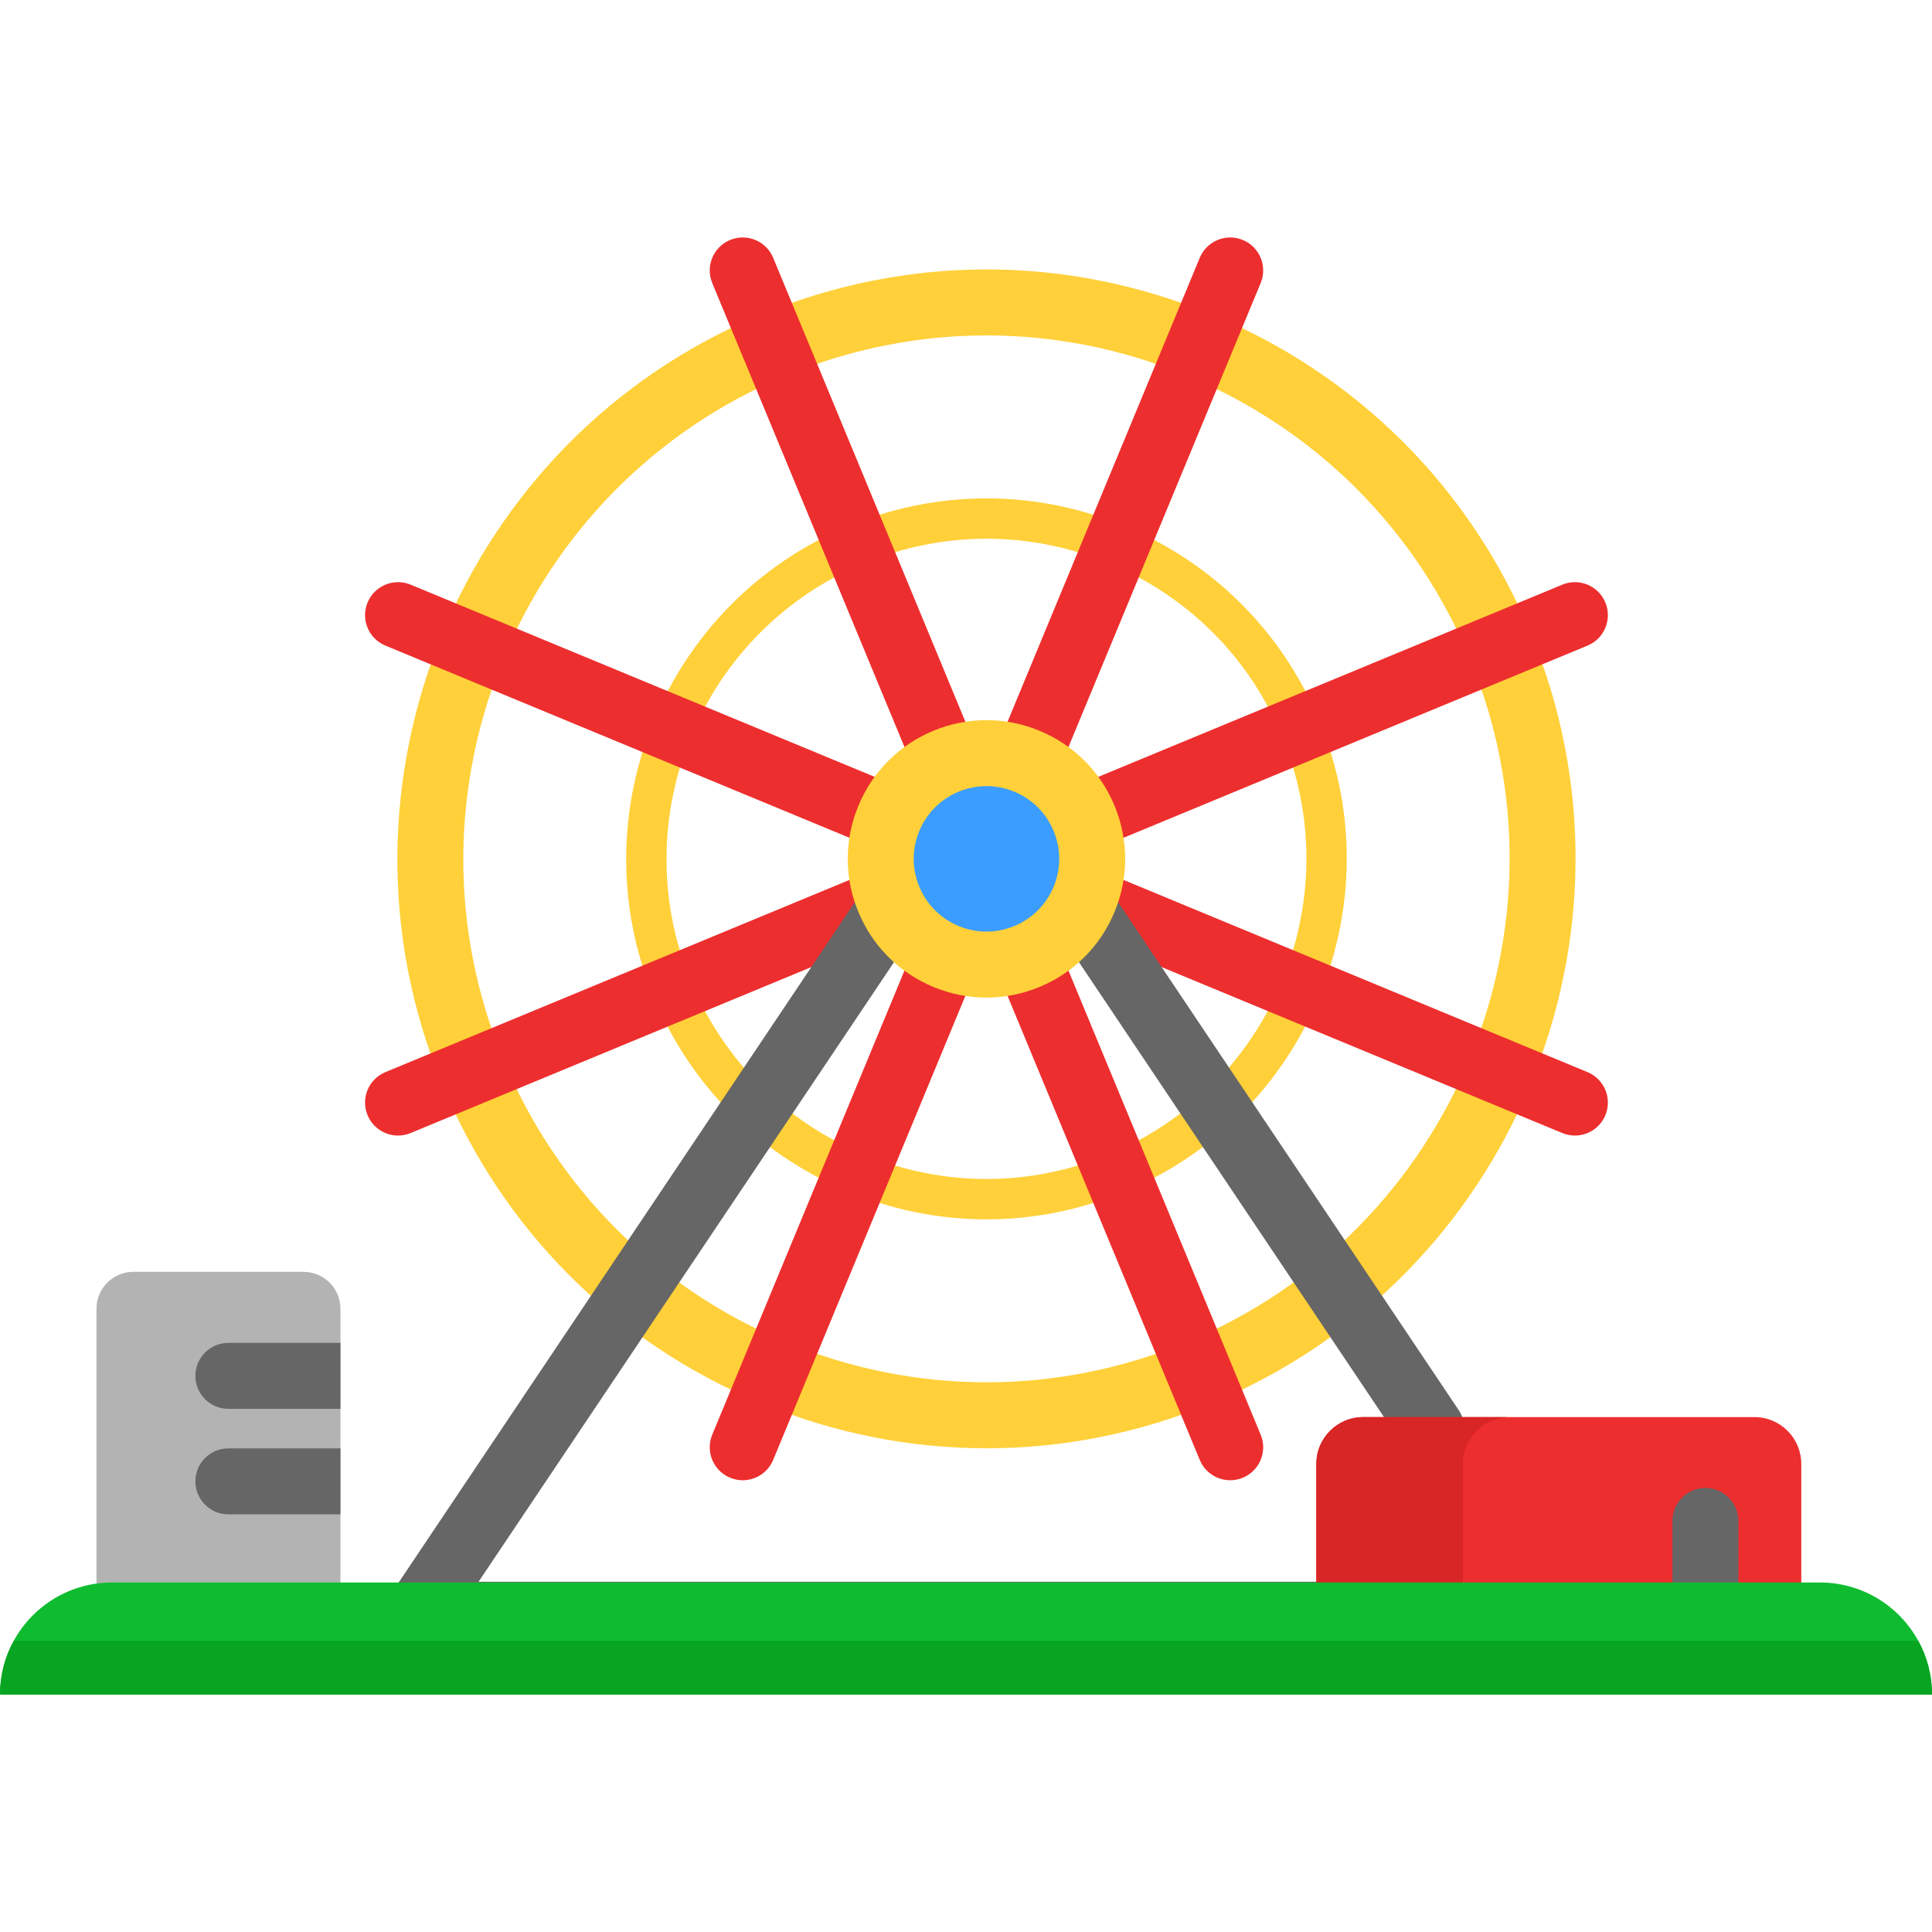
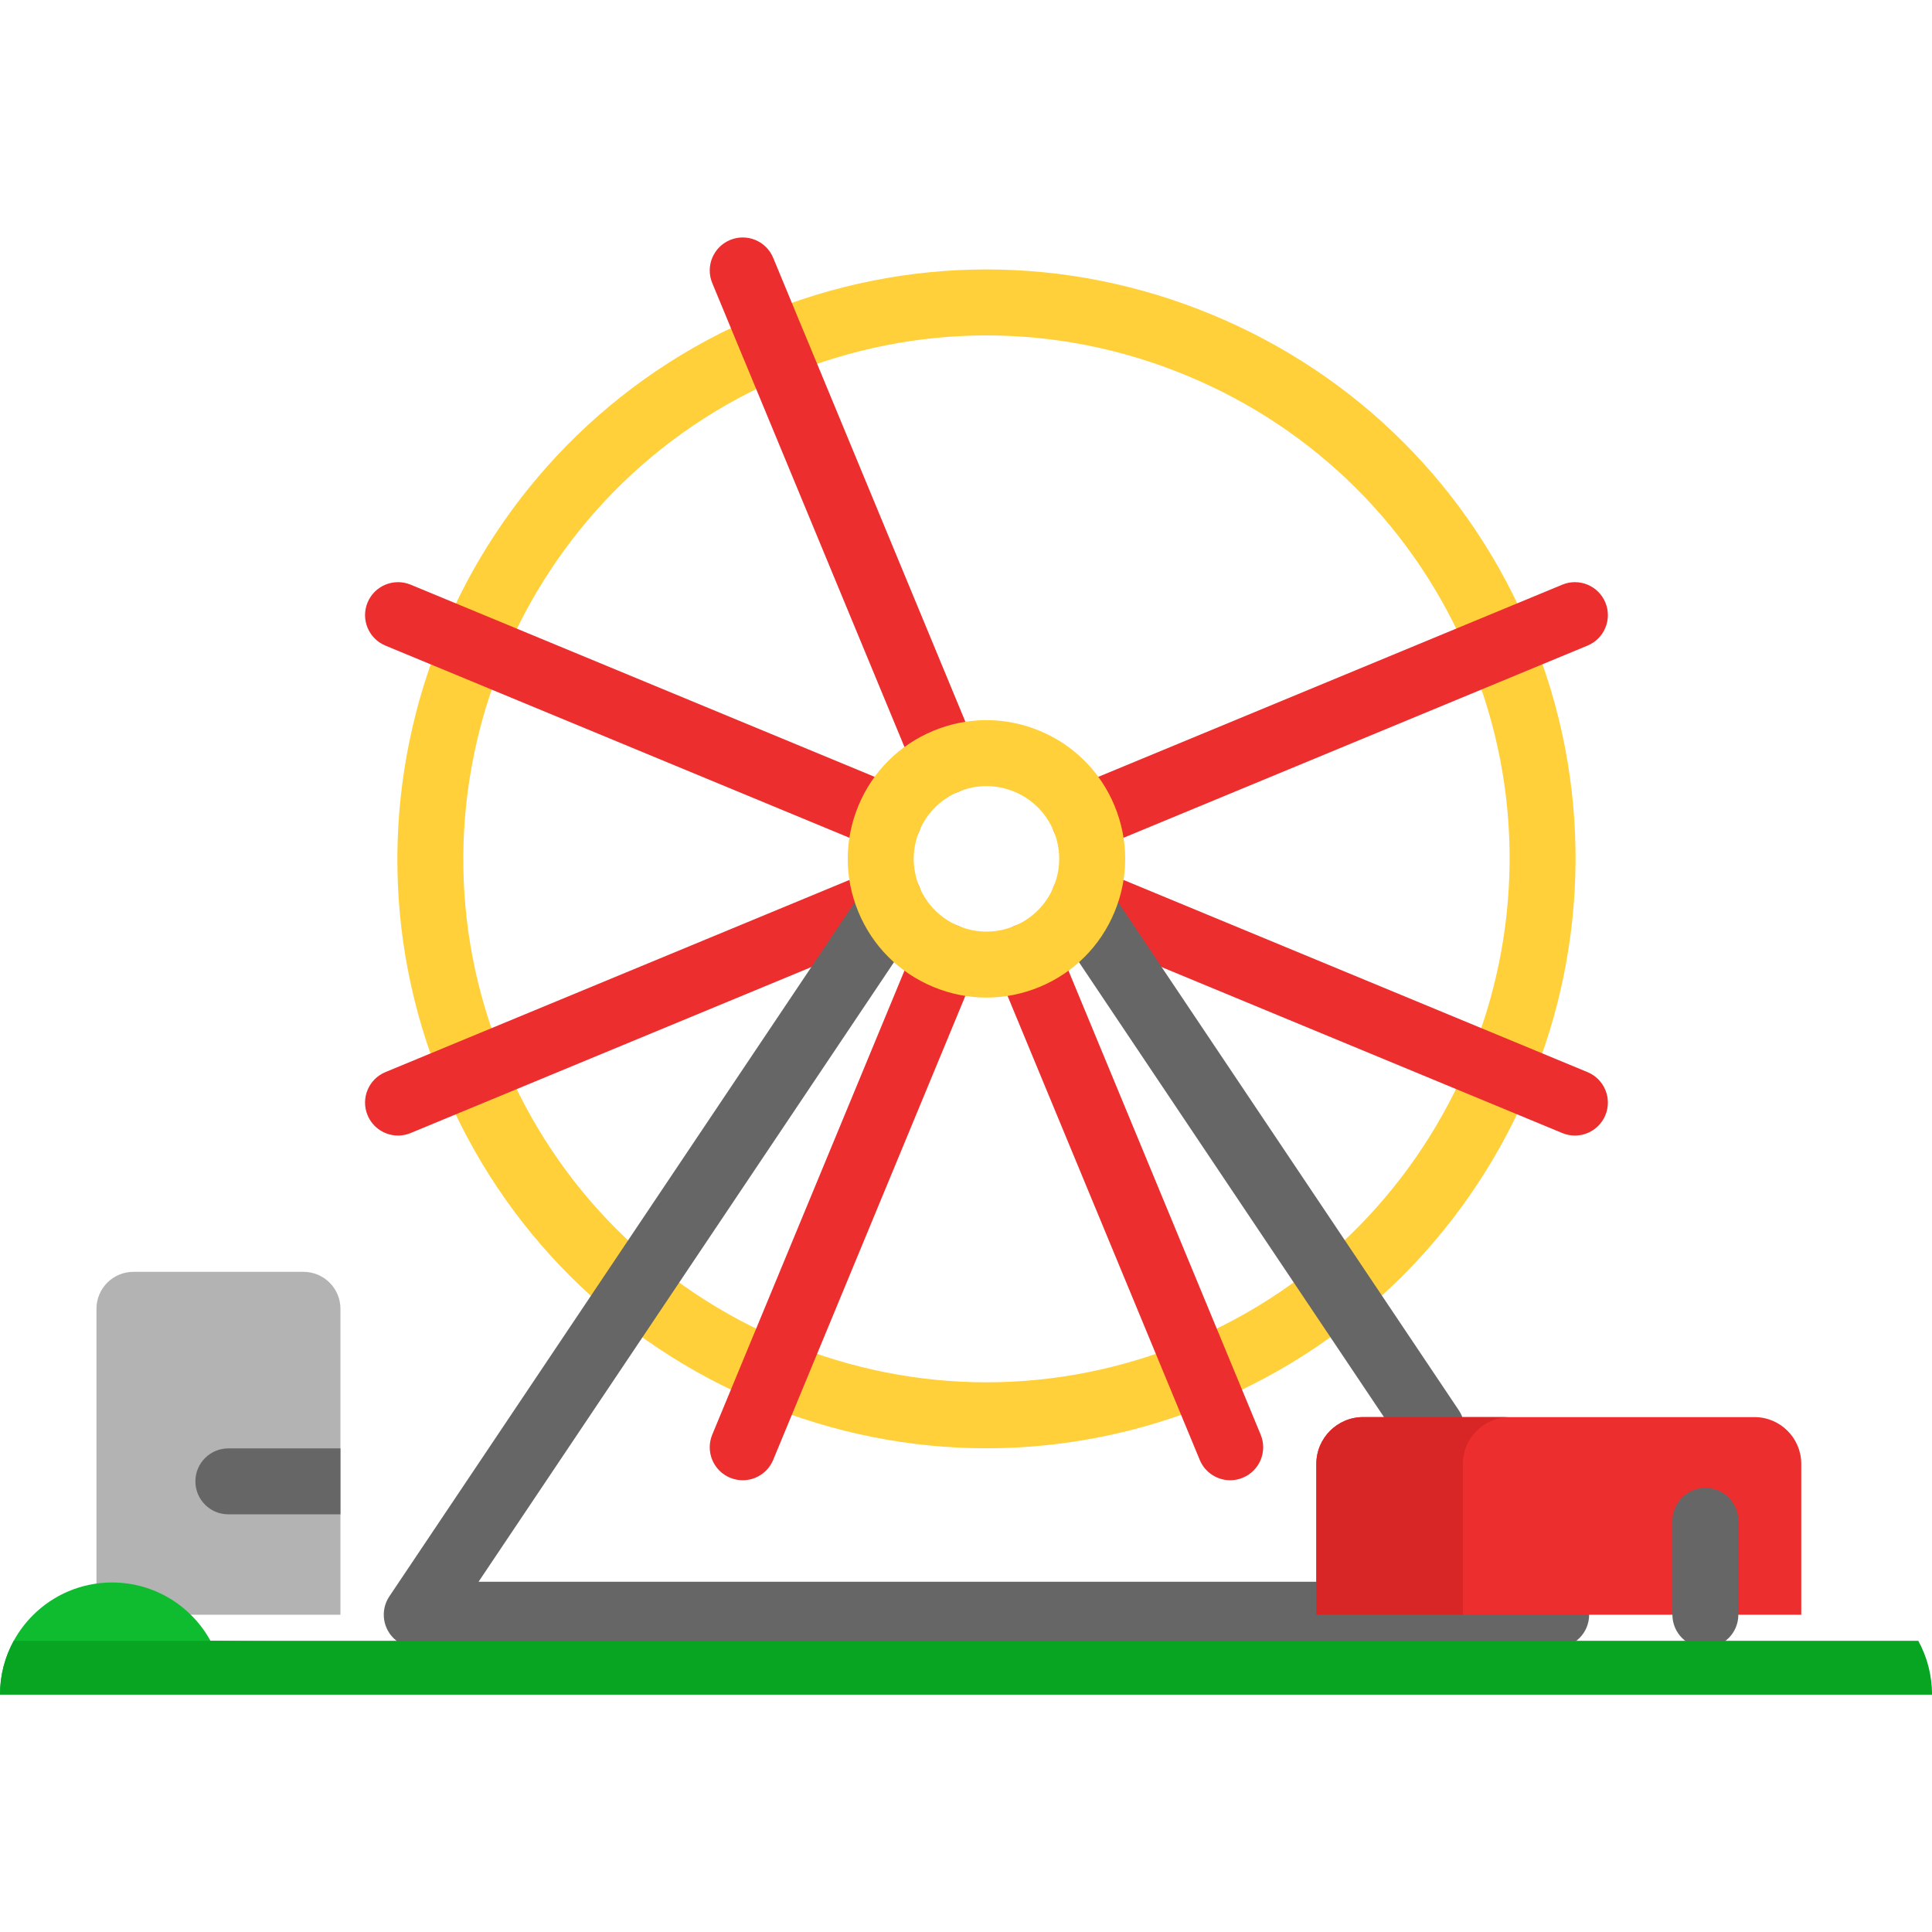
<svg xmlns="http://www.w3.org/2000/svg" version="1.1" id="Layer_1" viewBox="0 0 439.48 439.48" xml:space="preserve" width="512" height="512">
  <g>
    <path style="fill:#FFD039;" d="M224.396,329.446c-17.375,0-34.745-3.424-51.281-10.273c-33.069-13.698-58.825-39.453-72.522-72.523   c-28.276-68.266,4.257-146.809,72.522-175.085c33.068-13.698,69.494-13.698,102.563,0c33.069,13.698,58.825,39.454,72.522,72.523   c28.276,68.266-4.257,146.809-72.522,175.086C259.146,326.021,241.768,329.446,224.396,329.446z M224.396,76.299   c-15.429,0-30.857,3.041-45.541,9.124c-60.624,25.111-89.516,94.863-64.405,155.487c12.165,29.368,35.037,52.24,64.405,64.405   c29.367,12.165,61.715,12.165,91.082,0c60.624-25.111,89.516-94.862,64.405-155.487c-12.165-29.367-35.037-52.24-64.405-64.405   C255.254,79.341,239.825,76.299,224.396,76.299z" />
-     <path style="fill:#FFD039;" d="M224.396,277.37c-10.626,0-21.25-2.094-31.363-6.283c-20.225-8.378-35.977-24.13-44.354-44.355   c-17.294-41.751,2.603-89.787,44.354-107.081c20.224-8.377,42.502-8.377,62.727,0c20.225,8.377,35.977,24.13,44.354,44.355   c17.294,41.751-2.603,89.788-44.354,107.082C245.649,275.275,235.021,277.37,224.396,277.37z M224.396,122.546   c-9.436,0-18.872,1.86-27.853,5.58c-37.077,15.358-54.747,58.018-39.39,95.095c7.44,17.961,21.429,31.95,39.39,39.39   c17.961,7.44,37.745,7.44,55.705,0c37.077-15.358,54.747-58.017,39.39-95.095c-7.44-17.961-21.429-31.95-39.39-39.39   C243.269,124.406,233.833,122.546,224.396,122.546z" />
    <path style="fill:#ED2E2E;" d="M215.202,180.659c-2.943,0-5.735-1.743-6.932-4.632l-39.071-94.323   c-0.052-0.111-0.102-0.223-0.149-0.338l-7.03-16.98c-1.584-3.827,0.233-8.214,4.061-9.799c3.827-1.585,8.214,0.233,9.799,4.06   l6.891,16.643c0.052,0.11,0.102,0.222,0.148,0.336l39.21,94.66c1.586,3.827-0.231,8.214-4.059,9.799   C217.131,180.475,216.158,180.659,215.202,180.659z" />
    <path style="fill:#ED2E2E;" d="M279.843,336.719c-2.943,0-5.735-1.743-6.932-4.631l-46.24-111.641   c-1.586-3.827,0.231-8.214,4.059-9.799c3.826-1.586,8.214,0.232,9.799,4.059l46.24,111.639c1.586,3.827-0.231,8.214-4.059,9.8   C281.771,336.535,280.799,336.719,279.843,336.719z" />
-     <path style="fill:#ED2E2E;" d="M233.587,180.659c-0.957,0-1.929-0.184-2.867-0.573c-3.827-1.585-5.645-5.972-4.059-9.799   l46.251-111.642c1.586-3.826,5.977-5.642,9.8-4.056c3.827,1.586,5.643,5.974,4.056,9.801l-46.249,111.637   C239.322,178.916,236.53,180.659,233.587,180.659z" />
    <path style="fill:#ED2E2E;" d="M168.946,336.719c-0.956,0-1.928-0.184-2.866-0.573c-3.827-1.584-5.645-5.971-4.061-9.799   l46.241-111.641c1.585-3.827,5.976-5.643,9.799-4.059c3.827,1.585,5.645,5.973,4.059,9.799l-46.239,111.639   C174.683,334.975,171.89,336.719,168.946,336.719z" />
    <path style="fill:#ED2E2E;" d="M246.612,193.669c-2.943,0-5.735-1.743-6.932-4.632c-1.586-3.827,0.231-8.214,4.059-9.799   l111.642-46.241c3.827-1.583,8.214,0.233,9.799,4.061c1.584,3.827-0.233,8.214-4.061,9.799l-111.64,46.24   C248.541,193.485,247.568,193.669,246.612,193.669z" />
    <path style="fill:#ED2E2E;" d="M90.543,258.31c-2.943,0-5.736-1.744-6.933-4.633c-1.584-3.827,0.233-8.214,4.061-9.799   l111.648-46.24c3.826-1.586,8.214,0.232,9.8,4.059c1.585,3.827-0.233,8.214-4.06,9.799l-111.65,46.24   C92.471,258.125,91.499,258.31,90.543,258.31z" />
    <path style="fill:#ED2E2E;" d="M358.247,258.31c-0.956,0-1.928-0.184-2.866-0.572l-111.642-46.24   c-3.827-1.585-5.645-5.972-4.059-9.799c1.586-3.827,5.976-5.643,9.799-4.059l111.64,46.24c3.827,1.584,5.645,5.971,4.061,9.799   C363.983,256.565,361.19,258.31,358.247,258.31z" />
    <path style="fill:#ED2E2E;" d="M202.187,193.669c-0.956,0-1.928-0.184-2.866-0.573L87.669,146.856   c-3.826-1.586-5.644-5.973-4.058-9.8c1.586-3.827,5.977-5.642,9.8-4.058l111.647,46.239c3.827,1.585,5.645,5.972,4.061,9.799   C207.923,191.926,205.13,193.669,202.187,193.669z" />
    <path style="fill:#666666;" d="M353.989,374.808H94.8c-2.77,0-5.313-1.526-6.617-3.97c-1.304-2.444-1.154-5.407,0.388-7.707   l106.35-158.61c2.308-3.44,6.967-4.359,10.406-2.052c3.44,2.307,4.359,6.966,2.053,10.406l-98.521,146.933h245.131   c4.143,0,7.5,3.358,7.5,7.5S358.132,374.808,353.989,374.808z" />
    <path style="fill:#666666;" d="M325.616,332.478c-2.417,0-4.789-1.166-6.236-3.324l-77.97-116.29   c-2.307-3.44-1.388-8.099,2.053-10.406c3.44-2.307,8.099-1.387,10.406,2.053l77.97,116.29c2.307,3.44,1.388,8.099-2.053,10.406   C328.504,332.067,327.052,332.478,325.616,332.478z" />
    <path style="fill:#ED2E2E;" d="M399.087,322.353h-88.999c-5.885,0-10.656,4.771-10.656,10.656v34.299h110.31v-34.299   C409.743,327.123,404.972,322.353,399.087,322.353z" />
    <path style="fill:#D82525;" d="M343.422,322.353h-33.333c-5.885,0-10.656,4.771-10.656,10.656v34.299h33.333v-34.299   C332.766,327.123,337.537,322.353,343.422,322.353z" />
    <path style="fill:#B3B3B3;" d="M77.443,297.716v69.595h-55.5v-69.595c0-4.642,3.763-8.405,8.405-8.405h38.69   C73.68,289.311,77.443,293.074,77.443,297.716z" />
-     <path style="fill:#666666;" d="M77.443,305.471v15h-25.5c-4.14,0-7.5-3.35-7.5-7.5c0-4.14,3.36-7.5,7.5-7.5H77.443z" />
    <path style="fill:#666666;" d="M77.443,329.471v15h-25.5c-4.14,0-7.5-3.36-7.5-7.5s3.36-7.5,7.5-7.5H77.443z" />
    <path style="fill:#666666;" d="M387.929,374.808c-4.143,0-7.5-3.358-7.5-7.5v-21.335c0-4.142,3.357-7.5,7.5-7.5s7.5,3.358,7.5,7.5   v21.335C395.429,371.45,392.071,374.808,387.929,374.808z" />
-     <circle style="fill:#3B9DFF;" cx="224.396" cy="195.369" r="24.039" />
    <path style="fill:#FFD039;" d="M224.396,226.925c-4.09,0-8.178-0.806-12.069-2.418c-7.783-3.224-13.846-9.286-17.069-17.069   c-3.224-7.783-3.224-16.355,0.001-24.139c3.224-7.783,9.285-13.845,17.068-17.069c7.782-3.224,16.356-3.224,24.139,0   c7.783,3.224,13.846,9.286,17.069,17.069c3.224,7.783,3.224,16.355-0.001,24.139c-3.224,7.783-9.285,13.845-17.068,17.069   C232.575,226.119,228.485,226.925,224.396,226.925z M224.396,178.82c-2.145,0-4.288,0.423-6.329,1.268   c-4.081,1.691-7.261,4.869-8.951,8.951s-1.69,8.577,0,12.658c1.69,4.082,4.869,7.26,8.951,8.951c4.08,1.691,8.576,1.691,12.658,0   c4.081-1.69,7.261-4.869,8.951-8.951s1.69-8.577,0-12.658c0,0,0,0-0.001,0c-1.689-4.081-4.868-7.26-8.95-8.951   C228.686,179.243,226.541,178.82,224.396,178.82z" />
    <g>
-       <path style="fill:#0FBC30;" d="M439.48,385.464H0c0-4.43,1.13-8.59,3.12-12.22c1.17-2.14,2.64-4.09,4.35-5.8    c4.61-4.62,10.99-7.47,18.03-7.47h388.48c9.65,0,18.05,5.36,22.38,13.27C438.35,376.874,439.48,381.034,439.48,385.464z" />
+       <path style="fill:#0FBC30;" d="M439.48,385.464H0c0-4.43,1.13-8.59,3.12-12.22c1.17-2.14,2.64-4.09,4.35-5.8    c4.61-4.62,10.99-7.47,18.03-7.47c9.65,0,18.05,5.36,22.38,13.27C438.35,376.874,439.48,381.034,439.48,385.464z" />
      <path style="fill:#07A521;" d="M439.48,385.464H0c0-4.43,1.13-8.59,3.12-12.22h433.24    C438.35,376.874,439.48,381.034,439.48,385.464z" />
    </g>
  </g>
</svg>